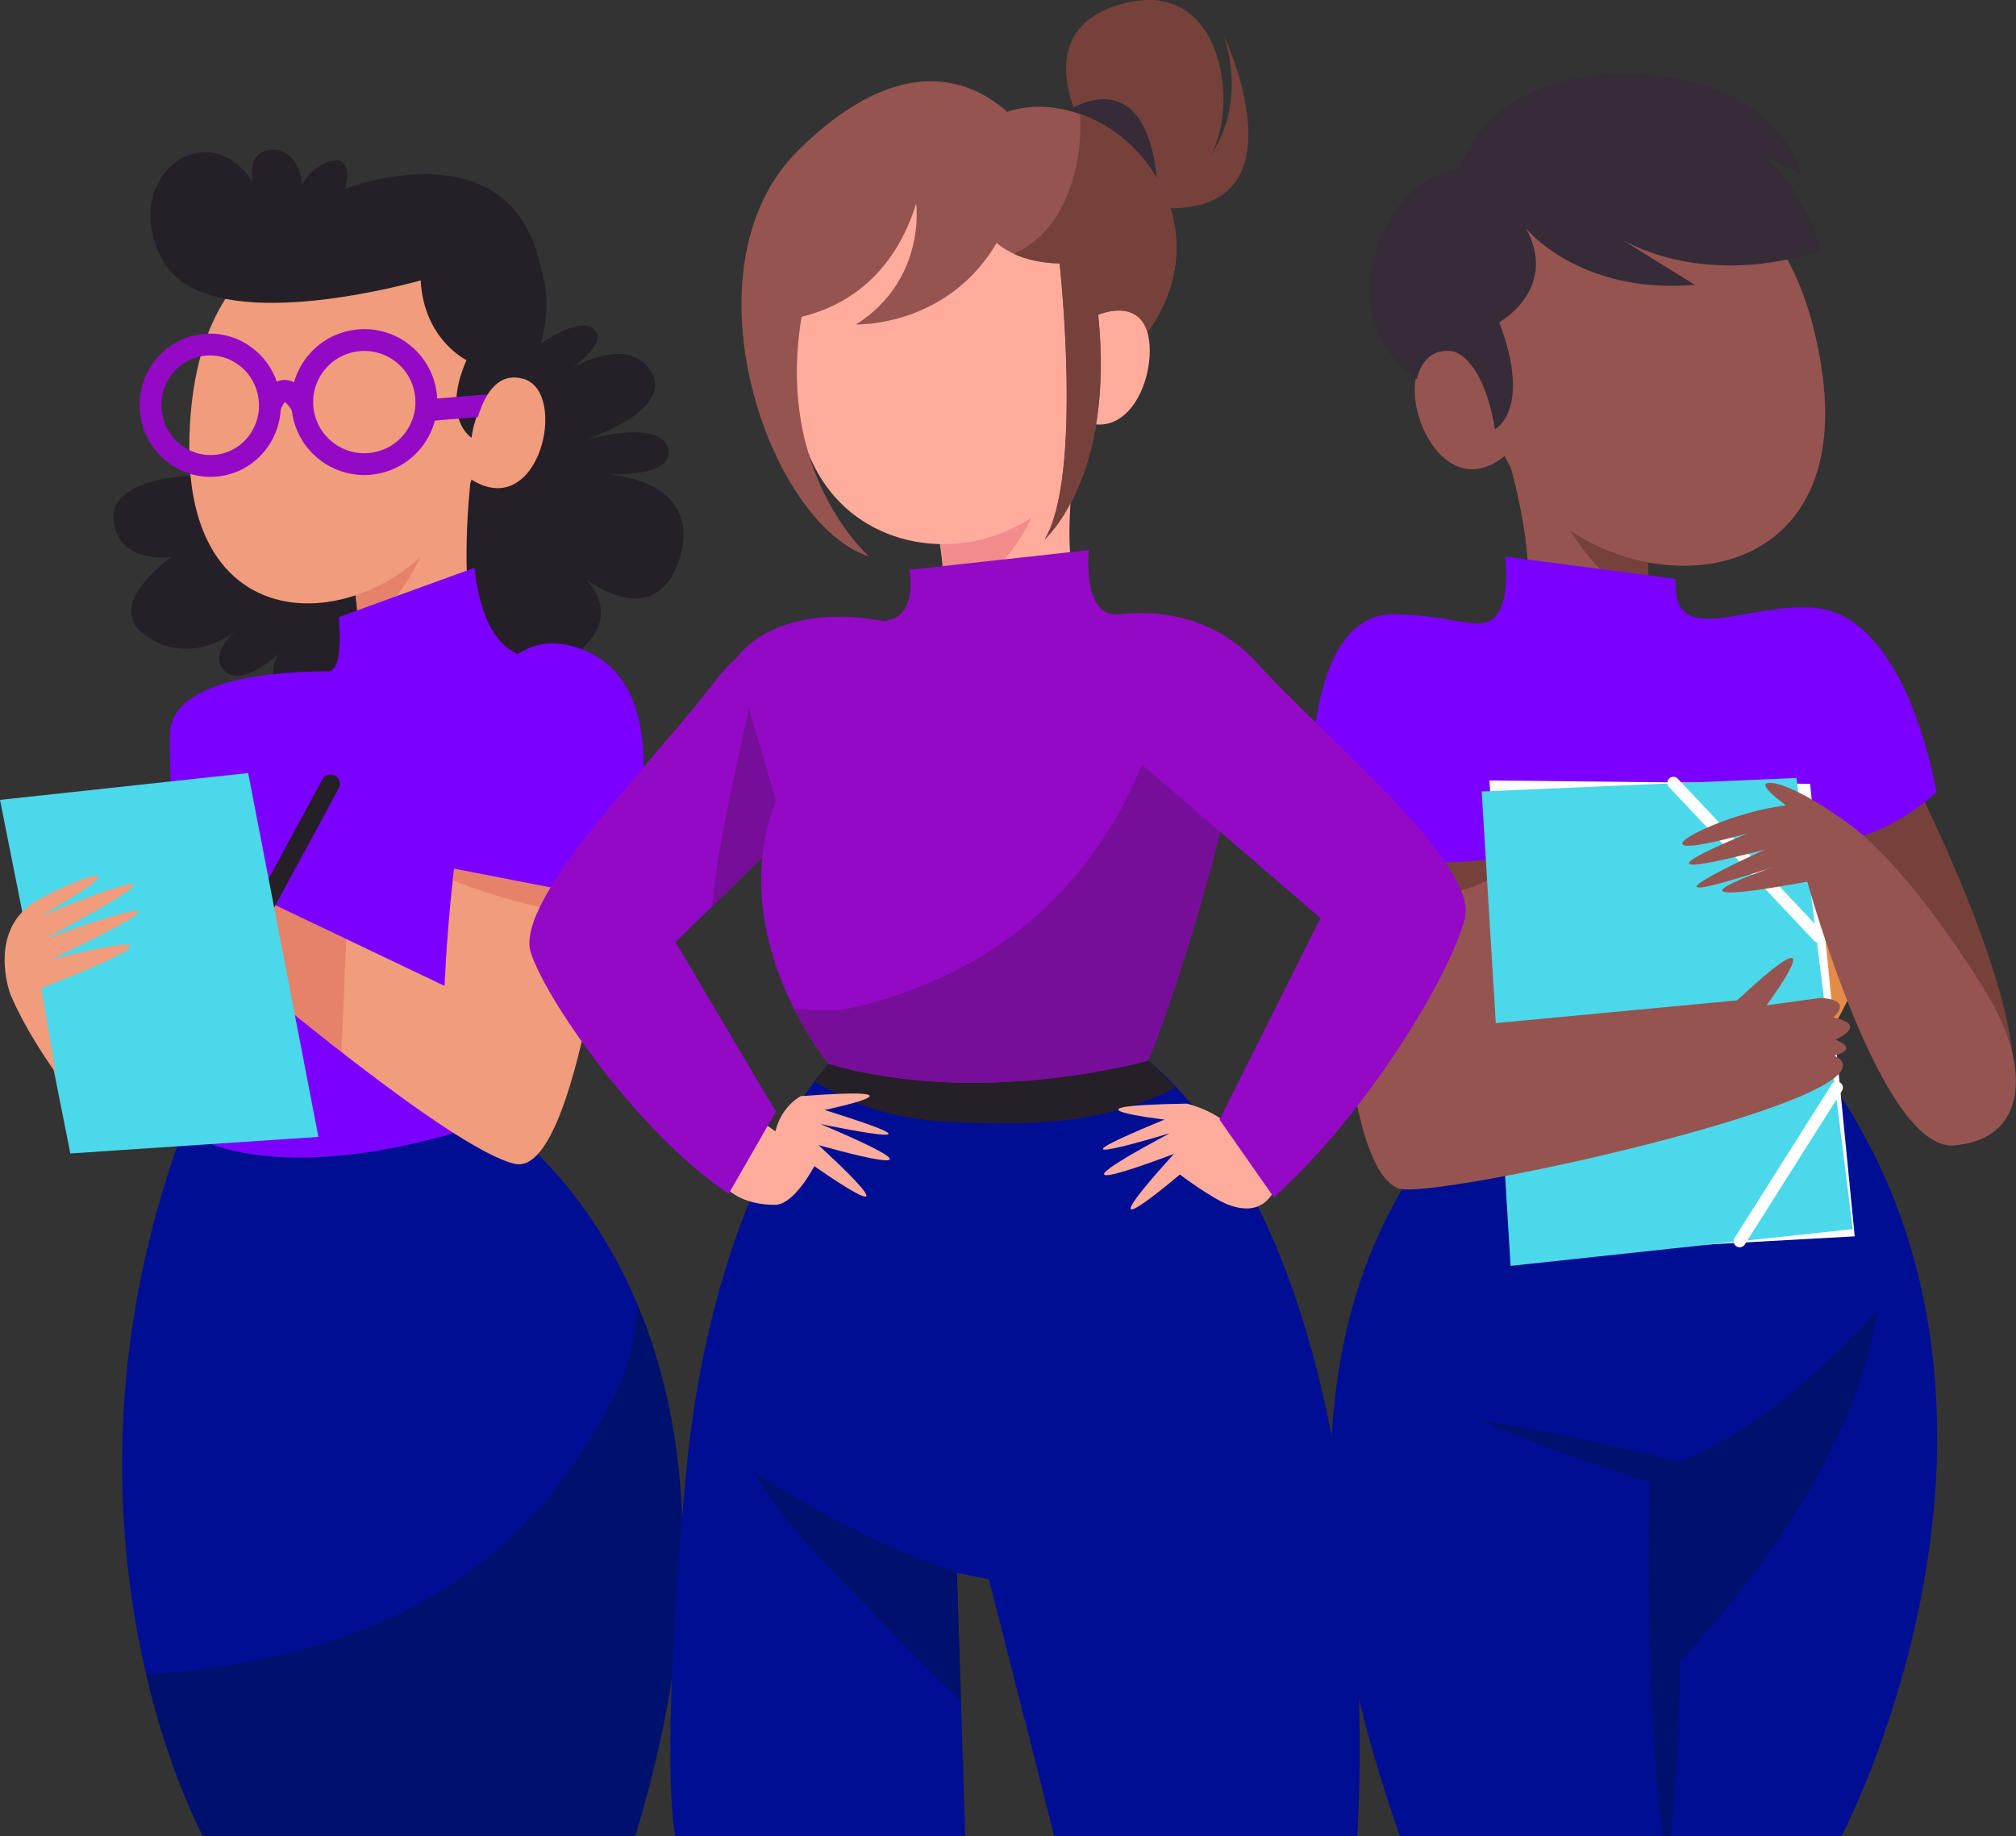
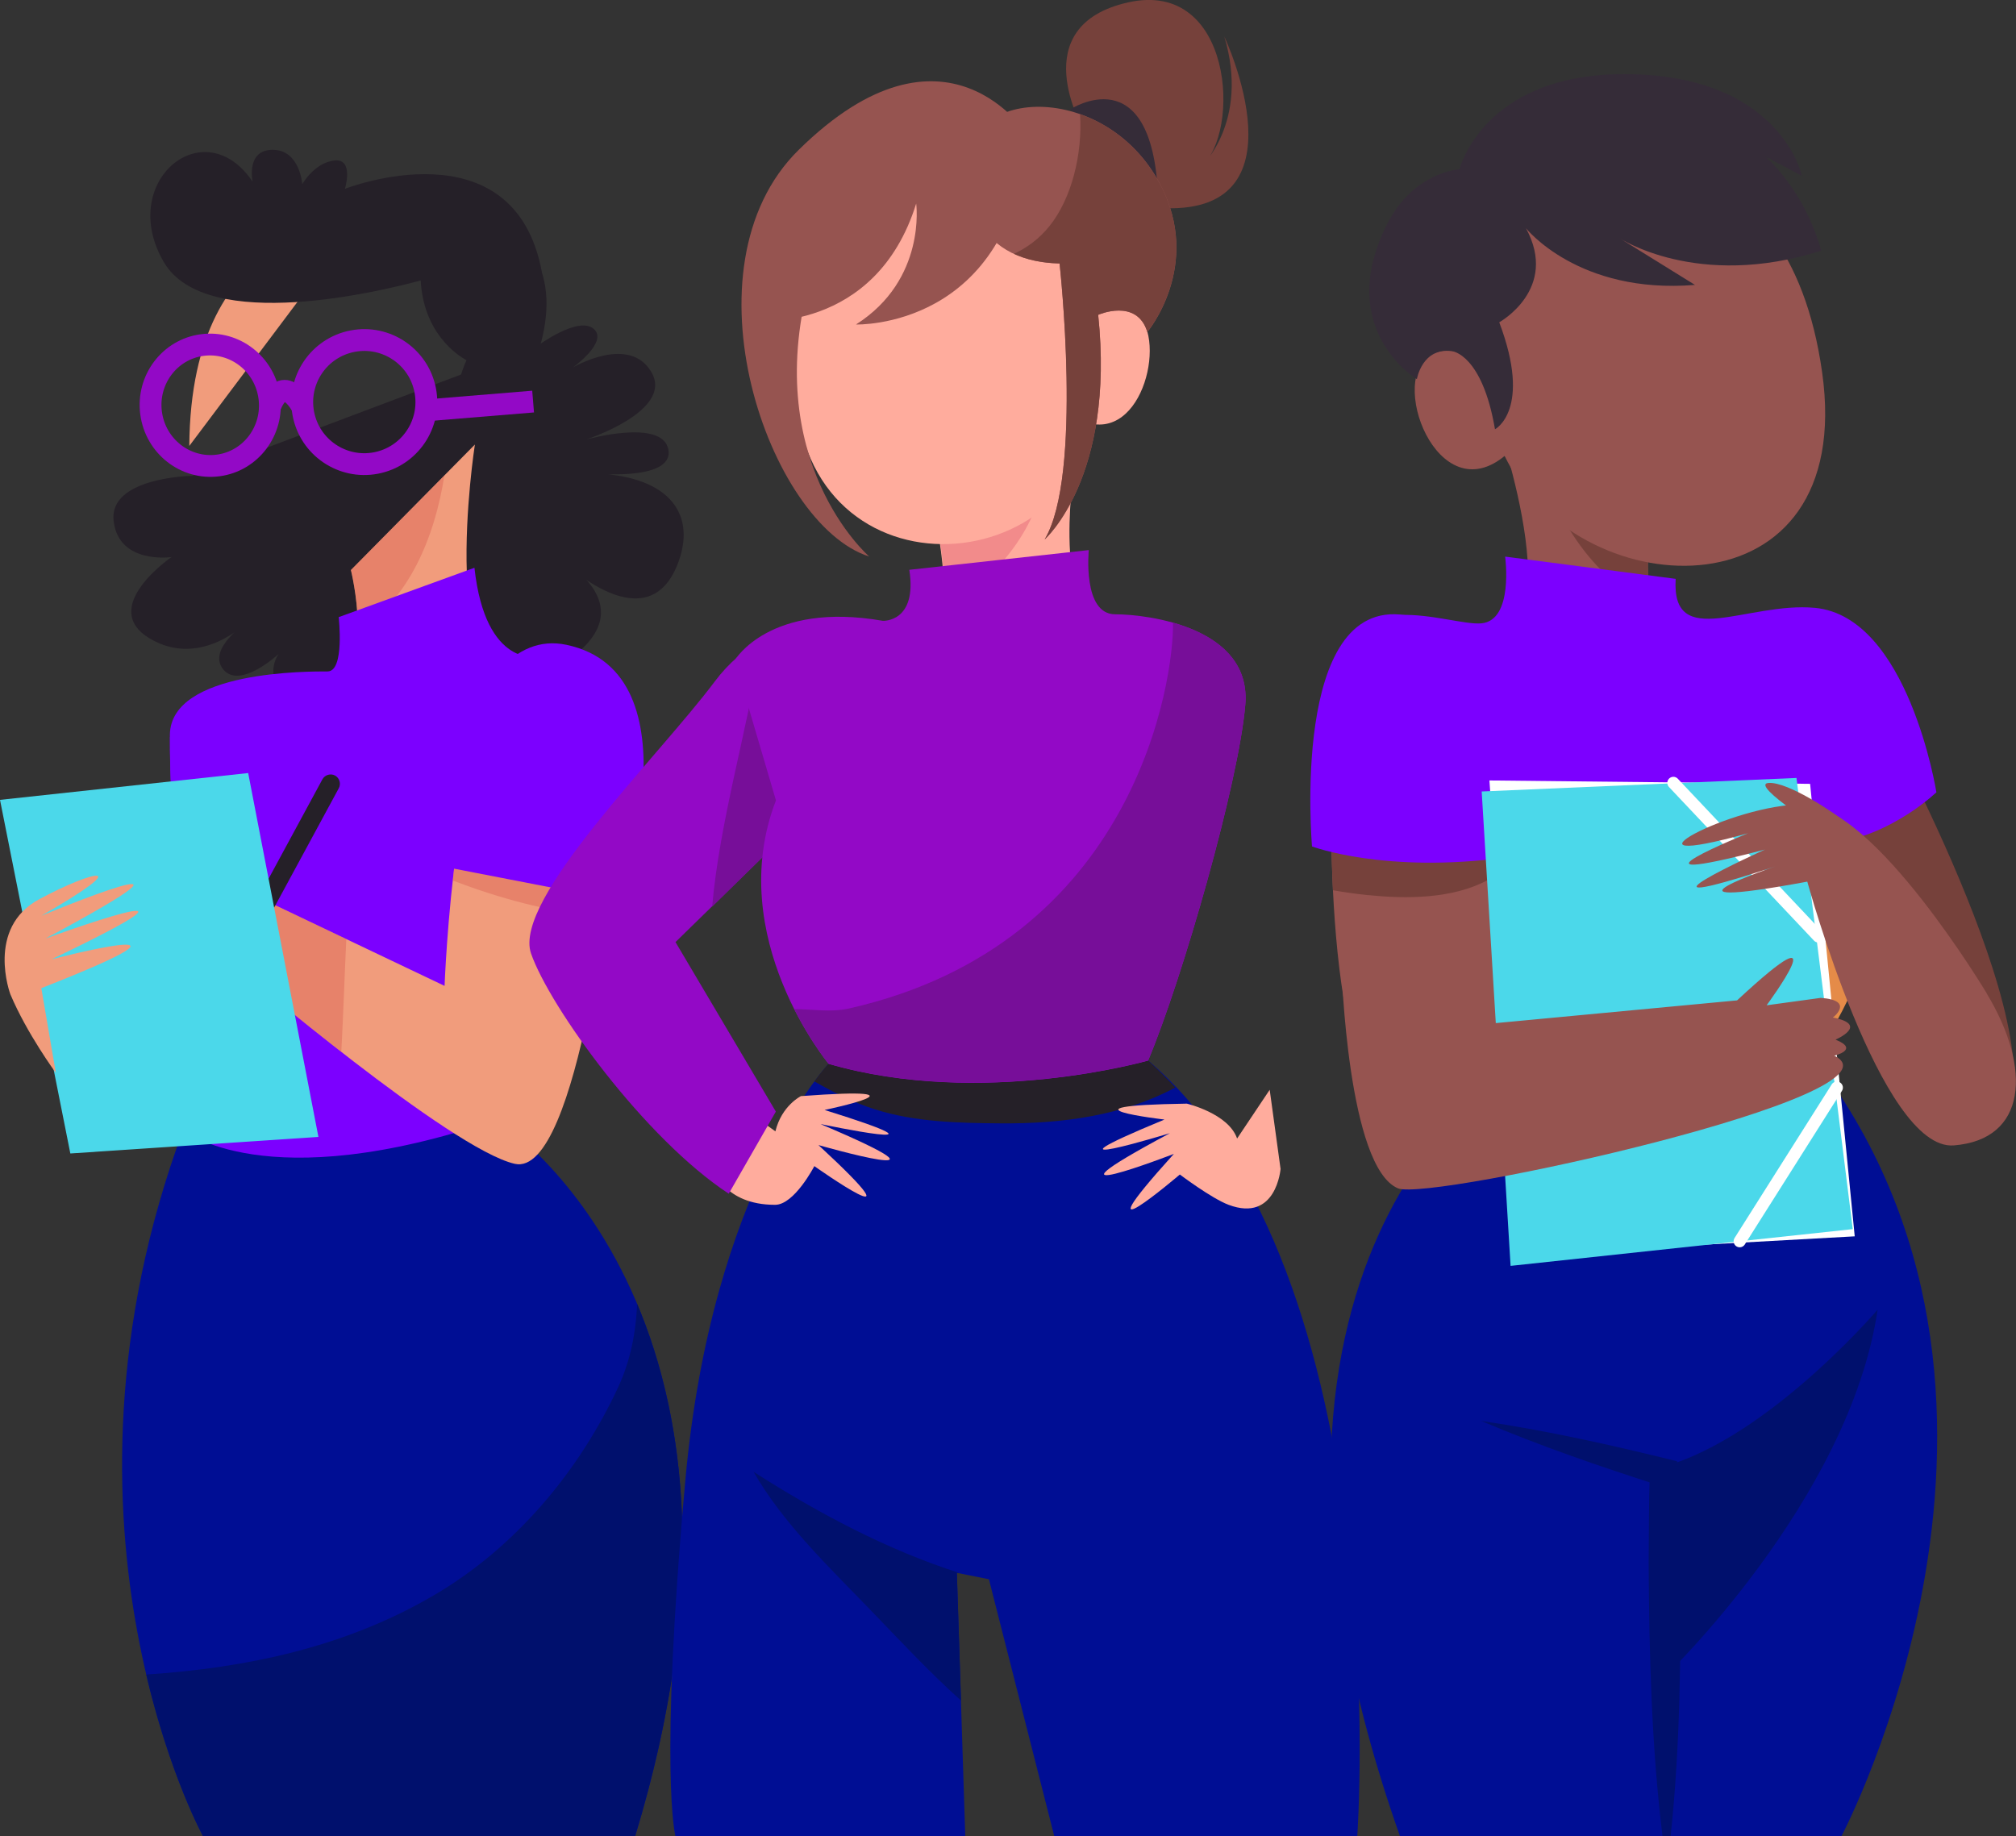
<svg xmlns="http://www.w3.org/2000/svg" id="Camada_2" data-name="Camada 2" viewBox="0 0 184.88 168.39">
  <rect x="0" y="0" width="184.88" height="168.39" fill="#333333" stroke="none" />
  <defs>
    <style>      .cls-1 {        fill: #965450;      }      .cls-2 {        fill: #7c00ff;      }      .cls-3, .cls-4 {        fill: #d85a50;      }      .cls-5 {        fill: #9309c6;      }      .cls-6 {        fill: #00106d;      }      .cls-7 {        fill: #fff;      }      .cls-8 {        fill: #252028;      }      .cls-9 {        stroke: #9309c6;        stroke-miterlimit: 10;        stroke-width: 2px;      }      .cls-9, .cls-10 {        fill: none;      }      .cls-11, .cls-4 {        opacity: .4;      }      .cls-10 {        stroke: #fff;        stroke-linecap: round;        stroke-linejoin: round;        stroke-width: 1.11px;      }      .cls-12 {        fill: #76413b;      }      .cls-13 {        fill: #f28b8b;      }      .cls-14 {        fill: #352c38;      }      .cls-15 {        fill: #ffac9d;      }      .cls-16 {        fill: #000e94;      }      .cls-17 {        fill: #770e99;      }      .cls-18 {        fill: #4bd8ea;      }      .cls-19 {        fill: #f19c7c;      }      .cls-20 {        fill: #e58b48;      }    </style>
  </defs>
  <g id="Camada_1-2" data-name="Camada 1">
    <g>
      <g>
        <g>
          <g>
            <path class="cls-8" d="M49.34,31.69s3.67-2.72,5.09-1.54c1.42,1.18-1.89,3.55-1.89,3.55,0,0,5.21-3.08,7.22.47,2.01,3.55-6.04,6.15-6.04,6.15,0,0,7.1-2.01,7.58.95.47,2.96-7.22,2.13-7.22,2.13,7.13.13,9.76,3.57,8.17,8.05-2.75,7.73-10.65,0-10.65,0,0,0,7.58,4.14.47,9.11-7.1,4.97-12.66-4.85-12.66-4.85,0,0-1.89,12.55-9.23,10.18s-4.62-5.92-4.62-5.92c0,0-3.55,3.31-5.09,1.42-1.54-1.89,2.25-4.38,2.25-4.38,0,0-4.26,4.38-9,1.54-4.73-2.84,2.01-7.46,2.01-7.46,0,0-4.84.71-5.31-3.31-.47-4.02,7.2-4.14,7.2-4.14l31.72-11.95Z" />
            <g>
              <path class="cls-19" d="M32.18,52.28s2.37,9.67-2.12,9.86-10.9-1.13-10.1,8.4c.8,9.53,31.71,3.15,34.01-2.56,3.09-7.68-2.33-6.56-5.09-5.74-9.08,2.67-5.33-21.47-5.33-21.47l-11.36,11.5Z" />
              <path class="cls-4" d="M32.8,57.85c4.7-2.77,7.09-8.68,7.95-14.23l-8.56,8.66s.71,2.91.61,5.57Z" />
            </g>
            <g>
-               <path class="cls-19" d="M32.49,20.75s-14.98-.65-15.13,20.15c-.16,20.8,21.05,16.5,25.7,3.62,4.65-12.88,1.46-24.49-10.56-23.77Z" />
+               <path class="cls-19" d="M32.49,20.75s-14.98-.65-15.13,20.15Z" />
              <path class="cls-8" d="M49.7,24.98c-2.54-13.76-18.07-7.66-18.07-7.66,0,0,.87-2.82-.98-2.6-1.84.22-2.93,2.17-2.93,2.17,0,0-.22-3.15-2.71-3.15s-1.84,2.93-1.84,2.93c-4.45-6.62-12.47,0-8.14,7.38,3.92,6.66,20.37,2.54,23.55,1.67.29,5.43,4.2,7.31,4.2,7.31-2.34,5.35.46,7.12.46,7.12.59-4.21,3.16-5.38,3.16-5.38,1.21-.24,1.93.24,1.93.24,2.06-4.61,2.08-7.82,1.36-10.03Z" />
            </g>
          </g>
          <g>
            <g>
              <circle class="cls-9" cx="33.41" cy="36.88" r="5.69" transform="translate(-6.32 6.91) rotate(-10.8)" />
              <ellipse class="cls-9" cx="19.28" cy="37.17" rx="5.47" ry="5.57" transform="translate(-4.7 2.84) rotate(-7.52)" />
              <line class="cls-9" x1="48.89" y1="36.83" x2="39.38" y2="37.61" />
              <path class="cls-9" d="M27.79,37.44s-1.65-3.38-2.96-.3" />
            </g>
-             <path class="cls-19" d="M43.32,40.79s.66-7.31,4.75-6.02c4.09,1.28,1.37,13.25-4.94,9.15-6.31-4.1.19-3.13.19-3.13Z" />
          </g>
        </g>
        <g>
          <g>
            <path class="cls-2" d="M43.52,52.07l-12.46,4.53s.57,4.98-1.02,4.98-14.35-.11-14.46,5.78,1.66,36.81,1.66,36.81l1.47,7.25s10.32,1.12,25.27-3.07c0,0,23.2-34.87,11.08-46.08l-5.66-2.04s-4.87,1.13-5.89-8.15Z" />
            <path class="cls-2" d="M47.73,68.46c-2.8,4.7-6.8,8.4-12.45,9.27-3.64.56-8.3,1.15-11.95-.3-.61.46-1.77.46-1.93-.42-.05-.25-.1-.49-.15-.74-.11-.08-.22-.17-.33-.26-.38-.31-.27-.69.04-.99-.19-.84-.36-1.68-.34-2.56-1.92-1.37-3.39-3.21-5.03-4.86-.06,6.44,1.66,36.57,1.66,36.57l1.47,7.25s10.32,1.12,25.27-3.07c0,0,16.34-24.56,14.43-39.08-3.55-.44-7.11-.86-10.7-.81Z" />
          </g>
          <g>
            <path class="cls-16" d="M16.79,103.63s7.48,6.31,28.77-.94c0,0,27.41,17.22,12.69,65.69H18.61s-15.4-28.09-1.81-64.76Z" />
            <path class="cls-6" d="M58.43,119.58c-.11,2.67-.64,5.28-1.73,7.63-3.63,7.79-9.44,14.72-16.89,19.09-8.08,4.74-17.14,6.67-26.4,7.28,2.19,9.31,5.2,14.81,5.2,14.81h39.64c6.86-22.58,4.57-38.37.18-48.81Z" />
          </g>
        </g>
        <g>
          <g>
            <g>
              <g>
                <path class="cls-19" d="M56.24,78.06s-3.15,30.01-9.03,28.68c-5.88-1.33-25.22-17.83-25.22-17.83l2.47-6.26,16.31,7.77s.95-25.22,6.26-26.74,9.22,14.37,9.22,14.37Z" />
                <g class="cls-11">
                  <path class="cls-3" d="M54.69,84c-4.58-.41-8.91-1.63-13.17-3.24.81-7.29,2.42-16.19,5.51-17.07,5.31-1.52,9.22,14.37,9.22,14.37,0,0-.44,2.5-1.22,6.02-.83-.02.49,0-.34-.08Z" />
                  <path class="cls-3" d="M31.3,96.47c-5.09-3.97-9.3-7.56-9.3-7.56l2.47-6.26,7.29,3.48c-.17,3.45-.27,6.9-.46,10.34Z" />
                </g>
              </g>
              <path class="cls-2" d="M56.81,82.61s7.41-20.88-4.86-23.47c-9.86-2.09-12.52,20.1-12.52,20.1l17.37,3.37Z" />
            </g>
            <path class="cls-8" d="M21.08,87.15c-.22.41-.07.93.34,1.16h0c.41.22.93.07,1.16-.34l8.49-15.68c.22-.41.07-.93-.34-1.16h0c-.41-.22-.93-.07-1.16.34l-8.49,15.68Z" />
          </g>
          <g>
            <polygon class="cls-18" points="29.2 104.27 22.76 70.9 0 73.36 6.45 105.79 29.2 104.27" />
            <path class="cls-19" d="M.95,91.19s-2.28-6.07,2.65-8.72c4.93-2.65,9.1-3.6.19,1.52,0,0,18.77-7.77.38,2.09,0,0,18.77-6.83.57,1.9,0,0,16.88-4.36-.95,2.65l1.33,7.77s-2.65-3.6-4.17-7.21Z" />
          </g>
        </g>
      </g>
      <g>
        <g>
          <g>
            <g>
              <path class="cls-1" d="M151.24,49.25s-1.17,10.89,3.75,10.44c4.92-.45,15-8.24,15.52,2.27.52,10.51-37.4,13.48-40.73,7.58-3.34-5.89-5.18-11.92,5.11-10.33,10.28,1.59,2.29-20.85,2.29-20.85l14.06,10.89Z" />
              <path class="cls-12" d="M151.38,55.41c-5.53-2.34-8.99-8.43-10.73-14.36l10.59,8.2s-.35,3.28.14,6.16Z" />
            </g>
            <g>
              <path class="cls-1" d="M137.43,38.34s-1.78-7.87-6.05-5.88c-4.27,1.99.43,14.64,6.72,9.26,6.28-5.39-.66-3.38-.66-3.38Z" />
              <path class="cls-1" d="M146.32,14.92s17.58-3.43,20.78,19.22c3.2,22.65-21.89,21.59-28.84,8.22-6.94-13.37-5.16-26.48,8.06-27.45Z" />
            </g>
          </g>
          <path class="cls-14" d="M129.94,34.76s.49-2.94,3.24-2.55c0,0,2.75.29,3.92,7.16,0,0,3.43-1.77.39-9.81,0,0,5.49-3.04,2.45-8.63,0,0,4.81,6.08,15.5,5.2l-6.97-4.32s7.16,4.81,18.54,1.18c0,0-2.35-10.2-12.17-12.36l10.4,5.49s-1.96-9.32-16.29-9.32c-12.95,0-15.11,8.73-15.11,8.73,0,0-4.22.2-6.67,5.1-4.8,9.61,2.75,14.13,2.75,14.13Z" />
        </g>
        <g>
          <path class="cls-16" d="M138.58,98.14s-29.04,16.88-10.2,70.25h40.5s21.44-40.47-2.72-71.58l-27.58,1.33Z" />
          <g>
            <path class="cls-6" d="M172.19,120.12s-10.73,12.56-20.67,14.65l1.05,19.1s17.01-16.22,19.62-33.75Z" />
            <path class="cls-6" d="M135.83,130.32c6.07.89,12.03,2.23,17.97,3.7.18,3.11.22,6.23.29,9.34.07,8.35,0,16.71-.88,25.03,0,0-.75,0-.75,0-1.01-8.31-1.22-16.66-1.27-25.01.03-2.78.01-5.56.11-8.34l.93,1.22c-5.54-1.77-11.03-3.66-16.4-5.94h0Z" />
          </g>
        </g>
        <g>
          <g>
            <path class="cls-12" d="M173.11,66.81s18.01,33.19,9.11,37.23c-7.56,3.44-15.99-28.94-15.99-28.94l7.49-7.28" />
            <g>
              <path class="cls-2" d="M136.76,98.15c-.36-.69-13.83-26.42-13.69-35.68.14-9.38,9.79-5.03,12.78-5.3,2.99-.27,2.18-6.12,2.18-6.12l15.64,2.04c-.41,6.66,6.59,2.08,12.78,2.66,8.57.82,11.13,16.92,11.13,16.92-3.35,3.04-7.69,4.65-8.7,4.25.21,9.43-1.02,17.93-2.25,19.59.81.48-46.27,20.28-29.85,1.64Z" />
              <path class="cls-20" d="M127.88,56.44c.53,2.14,1.13,4.23,2.42,6.2,2,3.06,3.82,6.23,6.29,8.94,4.69,5.15,10.81,8.94,17.64,10.46,5.95,1.32,12.28,1.73,18.07-.21-.96,8.93-5.98,15.06-5.98,15.06-17.27,4.62-29.56,1.29-29.56,1.29,0,0-13.84-26.31-13.7-35.7.06-4.41,2.23-5.78,4.81-6.03Z" />
            </g>
          </g>
          <g>
            <g>
              <g>
                <g>
                  <path class="cls-1" d="M137.57,97.95s-1.16-23.9-2.24-26.42c-1.08-2.52-13.21-.81-13.21-.81,0,0-1.05,30,6.38,31.35,7.44,1.35,9.07-4.12,9.07-4.12Z" />
                  <path class="cls-12" d="M125.46,82.1c-1.06-.11-2.14-.26-3.22-.45-.29-5.97-.12-10.93-.12-10.93,0,0,12.13-1.71,13.21.81.5,1.17.87,5.2,1.11,9.18-3.21,1.74-7.5,1.75-10.98,1.38Z" />
                </g>
                <path class="cls-2" d="M138.29,78.61s1.13-20.54-9.43-22.19c-10.56-1.65-8.54,21.21-8.54,21.21,0,0,6.69,2.54,17.98.99Z" />
              </g>
              <g>
                <polygon class="cls-7" points="166 71.89 170.09 113.39 139.59 115.08 136.59 71.58 166 71.89" />
                <g>
                  <polygon class="cls-18" points="164.75 71.35 169.91 112.73 138.53 116.1 135.88 72.59 164.75 71.35" />
                  <g>
                    <line class="cls-10" x1="153.46" y1="71.8" x2="166.76" y2="85.89" />
                    <line class="cls-10" x1="168.45" y1="99.75" x2="159.54" y2="113.84" />
                  </g>
                </g>
              </g>
              <path class="cls-1" d="M123.03,88.82s.56,18.26,5.18,20.17c2.92,1.21,47.23-8.57,40.01-12.17,0,0,2.37-.56.11-1.47,0,0,3.16-1.35-.23-2.03,0,0,2.03-1.58-1.13-1.8l-4.96.68s6.99-9.47-2.71-.45l-31.11,2.93-5.18-5.86Z" />
            </g>
            <g>
              <path class="cls-1" d="M182.2,91.11s-10.31-17.24-16.82-17.33c-6.5-.09-18.37,6.34-5.07,2.64,0,0-13.18,5.32,1.54,1.5,0,0-14.69,6.66.94,1.55,0,0-12.65,4.26,2.95,1.39,0,0,6.78,24.73,13.44,24.19,6.66-.53,7.22-6.97,3.01-13.94Z" />
              <path class="cls-1" d="M167.84,76.63s-7.48-4.68-5.66-4.82c1.82-.15,6.33,2.94,7.2,3.69.87.74-1.53,1.14-1.53,1.14Z" />
            </g>
          </g>
        </g>
      </g>
      <g>
        <g>
          <path class="cls-16" d="M75.99,97.56s-10.72,11.33-13.14,38.21c-2.42,26.88-.91,32.62-.91,32.62h26.58l-.77-24.14,2.94.59,5.99,23.55h27.79s3.71-51.61-19.18-71.13l-29.3.3Z" />
          <g>
            <path class="cls-8" d="M80.26,101.75c3.68,1.17,7.71,1.25,11.55,1.28,5.64.04,11.18-.72,15.98-3.29-.8-.85-1.63-1.68-2.51-2.48l-29.3.3s-.5.53-1.3,1.62c1.79,1.02,3.62,1.95,5.57,2.57Z" />
            <path class="cls-6" d="M69.11,134.99c2.72,4.75,6.98,8.79,10.66,12.61,2.7,2.8,5.42,5.72,8.36,8.37l-.38-11.71h.21c-6.66-2.14-12.91-5.47-18.85-9.27Z" />
          </g>
        </g>
        <g>
          <g>
            <g>
              <g>
                <path class="cls-15" d="M85.91,48.19s2.08,10.12-1.06,11.83c-3.14,1.71-12.15-6.08-14.56,4.25-2.42,10.32,39.04,12.8,40.05,6.39,1.01-6.4-1.15-13.49-7.67-12.94-6.52.54-4.19-14.53-4.19-14.53l-12.57,5.01Z" />
                <path class="cls-13" d="M86.33,55.03c2.06-.73,3.99-1.65,5.67-3.59,1.8-2.08,3.04-4.44,3.74-7.16l-9.83,3.92s.99,3.95.42,6.83Z" />
              </g>
              <path class="cls-15" d="M88.69,14.23s-15.73-.11-15.76,20.46c-.03,20.56,26.5,19.45,27.97,1.68,1.47-17.77-6.31-21.5-12.2-22.13Z" />
            </g>
            <path class="cls-15" d="M103.33,28.35c-1.82-.35-2.91.32-3.62,1.54.32,2.32.68,6.04.67,9.02,5.11.63,6.81-9.82,2.95-10.56Z" />
          </g>
          <g>
            <g>
              <path class="cls-12" d="M99.33,11.8s-5.49-9.42,4.12-11.58c9.62-2.16,10.4,11.97,6.67,15.11,0,0,4.51-4.12,2.16-11.97,0,0,7.85,16.68-6.08,15.7-13.93-.98-6.87-7.26-6.87-7.26Z" />
              <path class="cls-14" d="M98.15,10.03s7.46-4.91,8.05,7.85l-8.05-7.85Z" />
            </g>
            <g>
              <g>
                <path class="cls-1" d="M88.73,16.71s0,7.26,8.44,7.46c0,0,2.16,19.43-1.37,25.31,0,0,6.48-5.69,4.91-20.6,0,0,3.53-1.57,4.51,1.57,0,0,5.1-6.08,1.18-13.54-5.19-9.87-19.23-9.03-17.66-.2Z" />
                <path class="cls-12" d="M106.39,16.9c-1.75-3.33-4.51-5.44-7.34-6.43.23,3.69-.78,7.75-2.81,10.27-.95,1.18-2.05,1.97-3.25,2.54,1.09.51,2.46.84,4.18.88,0,0,2.16,19.43-1.37,25.31,0,0,6.48-5.69,4.91-20.6,0,0,3.53-1.57,4.51,1.57,0,0,5.1-6.08,1.18-13.54Z" />
              </g>
              <path class="cls-1" d="M94.23,12.39s-7.46-11.97-21,1.37c-10.93,10.78-2.75,34.34,6.48,37.28,0,0-10.2-8.83-5.3-25.9l-5.3,4.32s11.18,1.18,14.91-10.79c0,0,.96,6.97-5.52,11.09,0,0,14.35.49,15.72-17.37Z" />
            </g>
          </g>
        </g>
        <g>
          <g>
            <path class="cls-15" d="M65.43,107.23s.94,3.27,5.65,3.27c1.77,0,3.6-3.55,3.6-3.55,0,0,10.49,7.42.38-1.93,0,0,14.6,4.18.18-1.93,0,0,13.8,2.9.38-1.29,0,0,10.62-2.22-2.17-1.27,0,0-1.77.87-2.34,3.23l-5.34-3.82-.34,7.28Z" />
            <g>
              <path class="cls-5" d="M79.06,56.97s-8.35-1.38-13.51,5.53c-5.14,6.88-18.56,20.02-16.85,24.95,1.72,4.93,10.4,16.95,18.13,22.03l4.32-7.53-9.91-16.74-3.21,5.02,17.77-17.36,3.25-15.9Z" />
              <path class="cls-17" d="M72.57,65.01c-.82-1.49-1.8-3.21-3.1-4.49-.75,5.64-3.5,14.86-4.16,22.64l10.49-10.29.14-.68c-1.1-2.41-2.1-4.87-3.37-7.19Z" />
            </g>
          </g>
          <g>
            <path class="cls-5" d="M67.38,60.56s3.17-5.44,13.59-3.62c0,0,3.17.15,2.42-4.68l16.46-1.81s-.6,5.89,2.42,5.89,12.53,1.21,11.93,8.31c-.6,7.1-5.74,25.07-8.91,32.62,0,0-15.25,4.38-29.3.3,0,0-9.67-11.63-4.83-24.16l-3.78-12.84Z" />
            <path class="cls-17" d="M107.57,57.1c.11,5.08-3.34,29.46-29.74,35.4-1.62.36-3.32.06-4.99.05,1.57,3.1,3.15,5.01,3.15,5.01,14.04,4.08,29.3-.3,29.3-.3,3.17-7.55,8.31-25.52,8.91-32.62.38-4.42-3.17-6.55-6.63-7.54Z" />
          </g>
          <g>
            <path class="cls-15" d="M117.44,107.17s-.37,4.98-4.77,3.33c-1.57-.59-4.47-2.78-4.47-2.78,0,0-9.78,8.33-.55-1.89,0,0-14.16,5.47-.36-1.9,0,0-13.49,4.12-.5-1.25,0,0-10.77-1.26,2.05-1.46,0,0,3.82.9,4.61,3.2l2.99-4.47.99,7.22Z" />
-             <path class="cls-5" d="M101.38,56.56s8.19-2.12,13.95,4.3c5.73,6.39,20.28,18.28,19.01,23.35-1.27,5.06-8.84,17.81-17.52,25.6l-4.98-7.12,9.8-19.59,3.65,4.71-23.77-20.44-.15-10.8Z" />
          </g>
        </g>
      </g>
    </g>
  </g>
</svg>